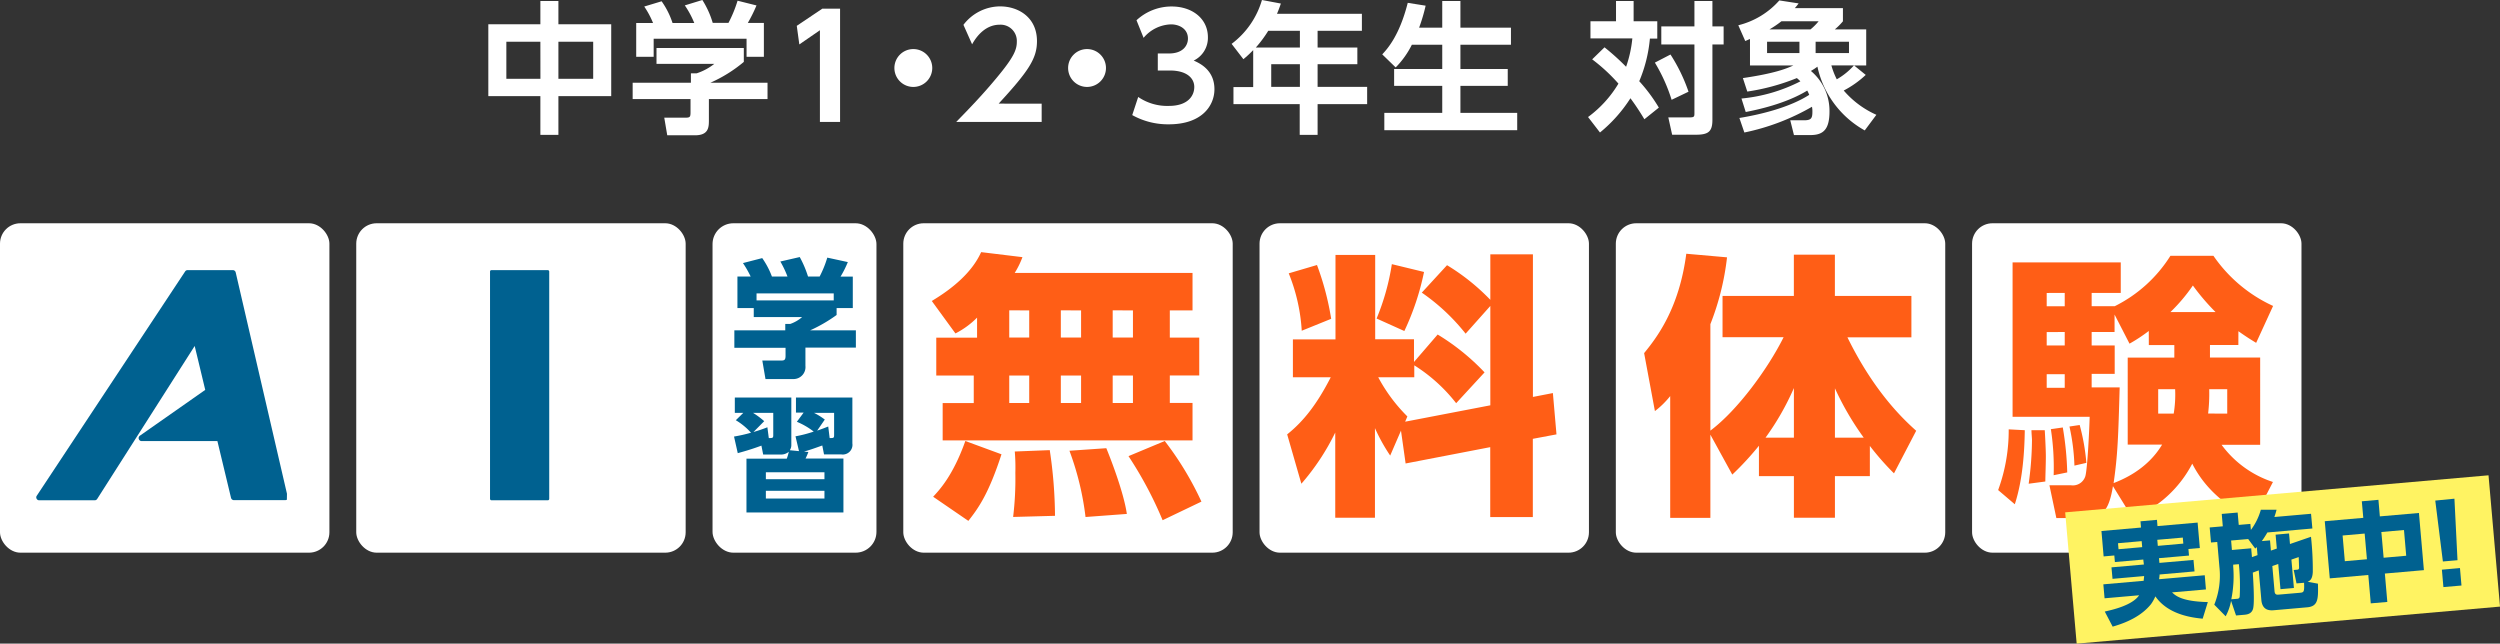
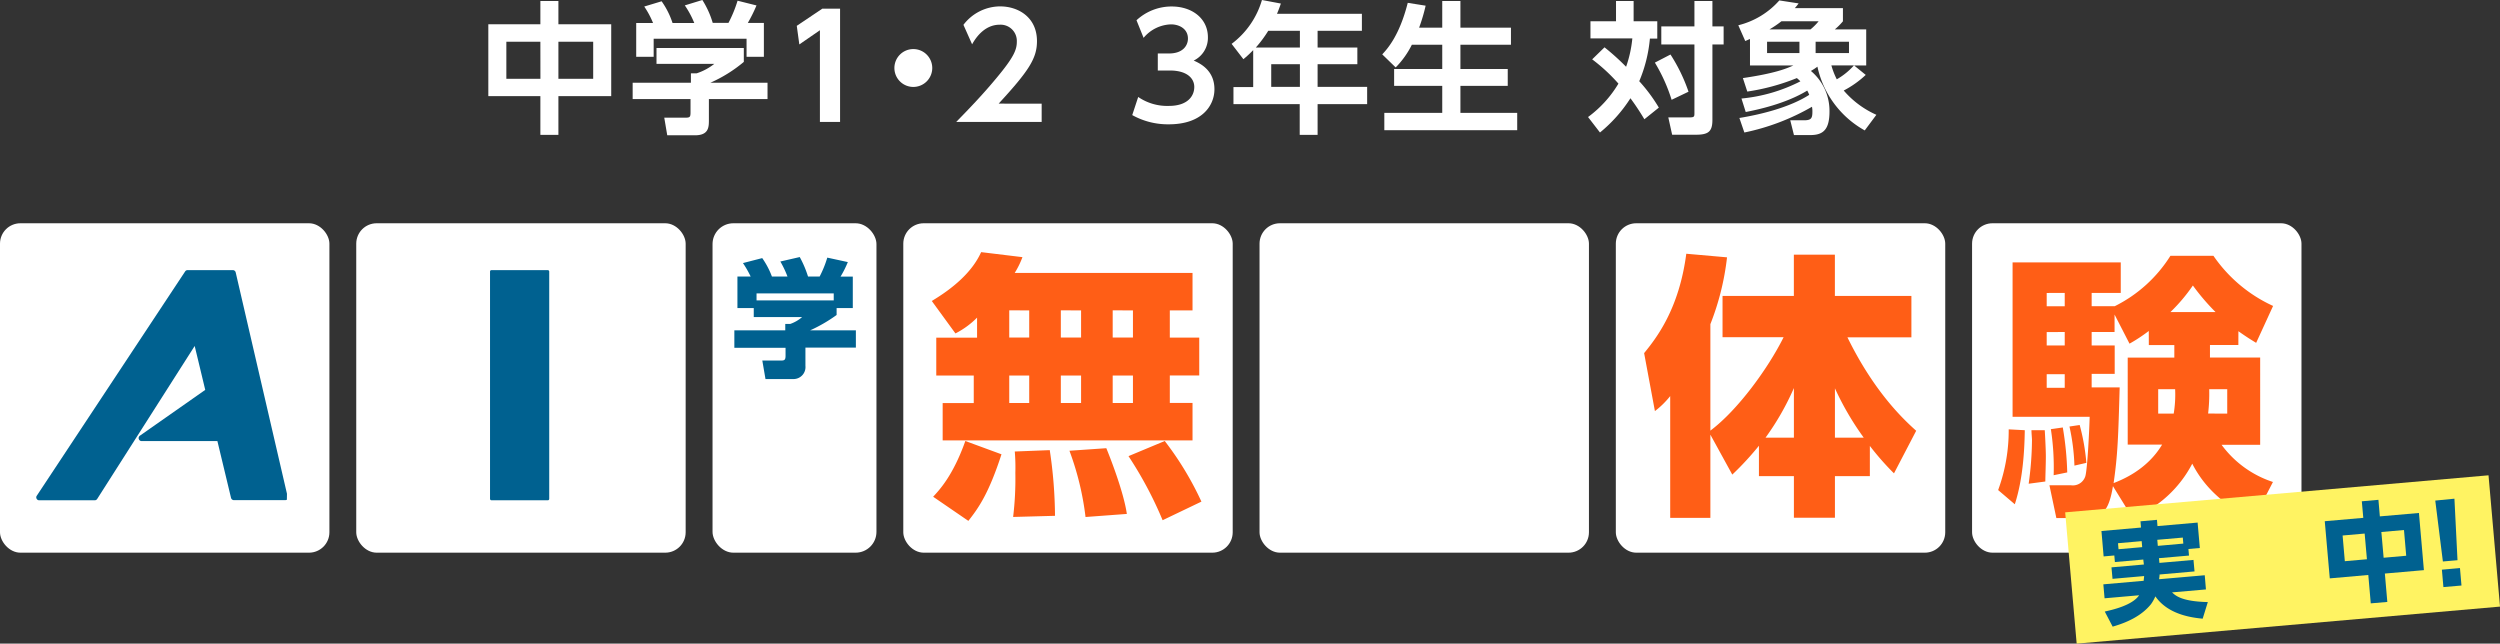
<svg xmlns="http://www.w3.org/2000/svg" viewBox="0 0 528.29 136.01">
  <rect x="0" y="0" width="528.29" height="136.01" fill="#333333" stroke="none" />
  <defs>
    <style>.a{fill:#fff;}.b{fill:#ff5e16;}.c{fill:#006190;}.d{fill:#fff362;}</style>
  </defs>
  <rect class="a" x="190.88" y="47.18" width="69.61" height="69.61" rx="4.31" />
  <path class="b" d="M206.47,67.12a17.85,17.85,0,0,1-4.57,3.34l-5-6.86c4.33-2.58,8.49-6,10.43-10.32l8.73,1.06a18.17,18.17,0,0,1-1.64,3.34H252v7.91H247.2v5.75h6.22v8H247.2v5.81H252v7.91H199.2V85.17h6.57V79.36h-7.92v-8h8.62ZM211.63,96c-2.7,8.32-4.87,11.37-7,14.07l-7.44-5.1c1.23-1.35,4.16-4.34,6.8-11.78Zm1.64-30.42v5.75h4.22V65.59Zm0,13.77v5.81h4.22V79.36Zm8.56,15.77A96.47,96.47,0,0,1,222.94,109l-8.85.24a67.22,67.22,0,0,0,.47-9.32,40.77,40.77,0,0,0-.12-4.51Zm2.34-29.54v5.75h4.28V65.59Zm0,13.77v5.81h4.28V79.36Zm9.61,15.36c.47,1.11,3.64,9,4.34,13.89l-8.73.65a60.45,60.45,0,0,0-3.4-14Zm1.35-29.13v5.75h4.28V65.59Zm0,13.77v5.81h4.28V79.36Zm11,13.84A66.33,66.33,0,0,1,253.88,106l-8.2,3.93a81.06,81.06,0,0,0-7.21-13.54Z" />
  <rect class="a" x="266.16" y="47.18" width="69.61" height="69.61" rx="4.31" />
-   <path class="b" d="M296.05,91l-2.28,5.27a38.14,38.14,0,0,1-3.22-5.8v18.93h-8.39v-18A49.28,49.28,0,0,1,275,102.22l-3-10.43c3.52-2.81,6.33-6.45,9.21-12.07h-8v-8h9V53.87h8.39V71.69h8.2v4.8l5-5.8a47.55,47.55,0,0,1,9.91,8l-6,6.51a34.45,34.45,0,0,0-8.85-8v2.52h-7.62A34.52,34.52,0,0,0,297.4,88l-.47,1.11,18-3.46v-21l-5.22,5.86a42.71,42.71,0,0,0-9.26-8.67l5.33-5.8a45,45,0,0,1,9.15,7.32V53.75h9V83.88l4.22-.82.76,8.73-5,.94v16.53h-9V94.49l-17.88,3.45ZM278.3,56a58.84,58.84,0,0,1,3,11.37l-6.22,2.52a38.27,38.27,0,0,0-2.75-12.13Zm22.62,1.47a54.82,54.82,0,0,1-4.16,12.48l-5.86-2.64a49.61,49.61,0,0,0,3.22-11.49Z" />
  <rect class="a" y="47.18" width="69.61" height="69.61" rx="4.31" />
  <path class="c" d="M60.64,104.34,49.8,57.54a.62.62,0,0,0-.59-.46H39.64a.6.6,0,0,0-.51.27L7.75,104.79a.58.58,0,0,0,0,.62.59.59,0,0,0,.53.31H20a.62.62,0,0,0,.54-.29l20.6-32.32c.21.87,1.12,4.63,2.23,9.28l-13.8,9.67a.62.62,0,0,0-.24.71.63.63,0,0,0,.61.44h16c1.56,6.49,2.88,12,2.88,12a.64.64,0,0,0,.62.48H60.26a.58.58,0,0,0,.26-.06s.07,0,.1,0" />
  <rect class="a" x="75.28" y="47.18" width="69.61" height="69.61" rx="4.31" />
  <rect class="c" x="103.55" y="57.08" width="12.51" height="48.64" rx="0.29" />
  <rect class="a" x="150.57" y="47.18" width="34.64" height="69.61" rx="4.4" />
  <path class="c" d="M158.63,58.44A22.52,22.52,0,0,0,157,55.59l4.07-1.05a17.2,17.2,0,0,1,2.05,3.9h3.29a21.67,21.67,0,0,0-1.51-3.18l4.1-.94a22.46,22.46,0,0,1,1.75,4.12h2.45a22.38,22.38,0,0,0,1.62-4l4.34.94a21,21,0,0,1-1.54,3.07h2.59V65.1h-3.42v1.46a31.68,31.68,0,0,1-5.58,3.24h9.65v3.66H170.2v3.86a2.53,2.53,0,0,1-2.62,2.78h-5.82l-.67-3.91H165c.73,0,1-.09,1-1v-1.7H155.18V69.8h10.76V68.45H167A7.62,7.62,0,0,0,169.5,67H159.28V65.1h-3.45V58.44ZM176.18,62H159.87v1.48h16.31Z" />
-   <path class="c" d="M168.1,92.2a26.17,26.17,0,0,0,3.85-1,15.43,15.43,0,0,0-3.56-2.07l1.43-1.94H168.2V84h11.92v9.7a2.05,2.05,0,0,1-2.37,2.32h-3.62l-.37-1.88c-1.57.56-2.29.83-3.86,1.29l.92.08a13.27,13.27,0,0,1-.59,1.38h8v11.4H157.74V96.92h8.52a10.67,10.67,0,0,0,.43-1.46,2.52,2.52,0,0,1-1.75.59h-3.67l-.37-1.88c-2.21.83-4.21,1.37-5,1.59l-.79-3.51a32.08,32.08,0,0,0,3.59-.81,13.82,13.82,0,0,0-3.21-2.64l1.59-1.56h-1.8V84h11.94V94.14a2,2,0,0,1-.32,1l1.94.19Zm-5.64.37c.78,0,.94,0,.94-.59V87.24h-4.28A17.2,17.2,0,0,1,161.49,89l-2.27,2.29a30.06,30.06,0,0,0,2.94-1Zm11.76,7.23H161.84v1.46h12.38Zm0,3.91H161.84v1.64h12.38Zm1.1-11.14c.84,0,.94,0,.94-.67V87.24H172a13.86,13.86,0,0,1,2.29,1.42L172.68,91c1.19-.41,1.56-.57,2.34-.87Z" />
  <rect class="a" x="341.45" y="47.18" width="69.61" height="69.61" rx="4.31" />
  <path class="b" d="M361.43,91.85v17.58h-8.49V83.7a18.4,18.4,0,0,1-3.23,3.17l-2.28-12.25c2.63-3.23,7.38-9.32,8.91-21l8.61.76a55.51,55.51,0,0,1-3.52,14.12V91c5.86-4.4,12.25-13.25,15.48-19.75H364V62.54h15.07V53.81h8.67v8.73h16.17v8.74H390.39c5.8,11.84,12.13,17.58,14.53,19.75l-4.69,9a57.94,57.94,0,0,1-5.1-5.8v6.39h-7.38v8.79h-8.67v-8.79h-7.39V94.19a61.93,61.93,0,0,1-5.63,6.1Zm17.65.64V82a55.87,55.87,0,0,1-6,10.49Zm8.67,0h6.09a61,61,0,0,1-6.09-10.43Z" />
  <rect class="a" x="416.73" y="47.18" width="69.61" height="69.61" rx="4.31" />
  <path class="b" d="M427.87,90.91c-.06,4-.35,10.26-2.11,15.65l-3.52-3a36.59,36.59,0,0,0,2.23-12.83Zm45.13-18h-6v2.64h10.61V94h-8.15a21.85,21.85,0,0,0,10.85,7.85l-4.05,7.85c-2.34-1-9.2-4.22-13-11.72a24.71,24.71,0,0,1-12.6,11.49l-4.16-6.74c-.94,5.8-2.58,6.74-6.39,6.74h-5.57l-1.46-6.92h4.57a2.76,2.76,0,0,0,3-1.87c.46-1.41.87-10.14.93-12.6H425.29V55.45h22.86V61.9H442v2.81h4.87a29.25,29.25,0,0,0,11.78-10.66h9.08a30.86,30.86,0,0,0,12.61,10.6l-3.58,7.8c-1.06-.65-1.93-1.17-3.75-2.46Zm-40.91,18c.06.94.23,4.1.23,5.51,0,1.7-.11,4.4-.11,5.33l-3.52.47a69.49,69.49,0,0,0,.7-9.2c0-.47-.11-1.46-.11-2.11Zm.41-29v2.81h3.81V61.9Zm0,8.26V73h3.81V70.16Zm0,8.91v2.87h3.81V79.07Zm3.4,11.25a65.57,65.57,0,0,1,.94,9.5l-2.87.59a52.81,52.81,0,0,0-.59-9.73Zm3.57-.52a44.29,44.29,0,0,1,1.41,8l-2.52.58a44.36,44.36,0,0,0-1.05-8.26Zm14.6-19.87A33.84,33.84,0,0,1,450,72.62l-3.16-6.15v3.69H442V73h4.87v6H442v2.87h5.92c-.29,10.32-.41,14.25-1.28,20.22,1.58-.64,7-2.69,10.25-8.14h-7.27V75.56h9.85V72.92h-5.39Zm5.27,17.46a24.67,24.67,0,0,0,.3-5.15h-3.58v5.15Zm8.85-21.45a46.08,46.08,0,0,1-4.8-5.62,36.29,36.29,0,0,1-4.75,5.62Zm2.46,21.45V82.24h-3.81a35.64,35.64,0,0,1-.23,5.15Z" />
  <rect class="d" x="437.45" y="104.3" width="89.8" height="27.85" transform="translate(-8.47 42.49) rotate(-5)" />
  <path class="c" d="M452.91,118.24l-6,.53-.12-1.39-2.26.2-.46-5.37,8.36-.73-.11-1.32,3.48-.31.11,1.32,8.48-.74.47,5.37-2.41.21.12,1.39-6.34.55.09,1,7.2-.63.22,2.43-7.39.65c0,.18,0,.37-.1,1l9.65-.84.25,3-7.16.62c.73.7,2.09,1.93,7.56,2.05l-1.09,3.51c-2.25-.22-7.29-.83-10-4.72a8.23,8.23,0,0,1-.93,1.66c-2,2.47-5,3.85-8.09,4.74l-1.67-3.19c1.35-.31,5.78-1.24,7.26-3.44l-7.3.64-.26-2.95,8.53-.75c0-.28.05-.44.09-1l-6.68.59-.22-2.43,6.85-.6Zm-.34-3.89-5,.44.11,1.27,5-.44Zm3.41,1,5.39-.48-.11-1.27-5.39.47Z" />
-   <path class="c" d="M476.05,121c.13,2,.38,6.24.08,7.55s-1.53,1.33-2.08,1.38l-1.54.13-1.05-3.09a11,11,0,0,1-1.14,3.26l-2.41-2.45a16.51,16.51,0,0,0,1.09-7.95l-.46-5.3-1.32.11-.28-3.18,2.77-.24-.22-2.62,3.36-.29.23,2.61,2.46-.21.11,1.27a12.84,12.84,0,0,0,2.1-4.26h3.32a14.57,14.57,0,0,1-.46,1.53l7.75-.68.28,3.11-9.51.84a20.2,20.2,0,0,1-1.17,1.82l1.73-.15.19,2.16,1.25-.43-.26-2.94,2.84-.25.2,2.23,4.44-1.53a64.86,64.86,0,0,1,.38,7.41c-.07,1.63-.66,1.92-1.1,2.09l2.19.41c.07,3.15.1,4.82-2.34,5l-6.84.6c-.8.07-2.57.23-2.78-2.16l-.55-6.25Zm1-3.69-.15-1.72a1.81,1.81,0,0,1-.34.32l-1.48-2-3.61.31.17,2,4.09-.36c0,.48.07.8.14,1.87Zm-4.37,9.23c.52,0,.59-.3.61-.56a45.19,45.19,0,0,0-.18-6.76l-1.2.1,0,.37a24.63,24.63,0,0,1-.4,6.95Zm12.61-3.26-.59-2.83.64-.06c.25,0,.5-.06.49-.43,0-.16-.05-1.85-.08-2.24l-1.54.53.53,6-2.84.25-.47-5.32-1.25.43.47,5.34c.07.77.52.73.89.7l4.5-.39c.82-.07.92-.22.85-2.11Z" />
  <path class="c" d="M499.4,109.43l-.31-3.5,3.51-.31.3,3.5,8.26-.72,1.05,12.08-8.25.72.52,6-3.5.3-.52-6-8.14.72-1.06-12.08Zm.29,3.32-4.66.41.47,5.43,4.67-.41ZM508,112l-4.78.42.48,5.44,4.77-.42Z" />
  <path class="c" d="M518.66,105.38l.65,13-3.09.27-1.61-12.87Zm-2.65,15,3.82-.34.32,3.69-3.82.33Z" />
  <path class="a" d="M114.19,5.13V.21H118V5.13h11.16V20.31H118V28.5h-3.81V20.31h-11V5.13Zm0,3.69H107v7.83h7.2Zm11.16,0H118v7.83h7.35Z" />
  <path class="a" d="M157.18,10.14v2.94a29.49,29.49,0,0,1-7.08,4.41h12.09v3.45H149.8V25.5c0,1.47-.12,3.09-2.94,3.09H141l-.63-3.72h4.38c1.05,0,1.17-.12,1.17-1.17V20.94H133.69V17.49H146v-2l1.23,0a12.06,12.06,0,0,0,3.72-2H138.73V10.14ZM138,4.86a18.66,18.66,0,0,0-1.86-3.48L139.81.27a17.09,17.09,0,0,1,2.31,4.59h4.59a18.92,18.92,0,0,0-2-3.72L148.42,0a19,19,0,0,1,2.19,4.83h3.33A26.8,26.8,0,0,0,155.86.15l4,1a32.54,32.54,0,0,1-1.83,3.69h3.39V12h-3.66V8.19H138.13V12h-3.69V4.86Z" />
  <path class="a" d="M173.77,1.83h3.75V25.77h-4.26V6.39l-4.35,3-.54-3.93Z" />
  <path class="a" d="M197,14.37a4,4,0,1,1-4-4A4,4,0,0,1,197,14.37Z" />
  <path class="a" d="M220.12,21.9v3.87H202.06c2.64-2.7,5.52-5.67,8.55-9.33,3.63-4.35,4.26-5.94,4.26-7.62a3.43,3.43,0,0,0-3.6-3.6c-3.45,0-5.28,3.15-5.85,4.14l-1.83-4.11a9.79,9.79,0,0,1,7.74-3.9c3.87,0,7.8,2.31,7.8,7.35,0,3.63-1.74,6.3-8.1,13.2Z" />
-   <path class="a" d="M233.71,14.37a4,4,0,1,1-4-4A4,4,0,0,1,233.71,14.37Z" />
  <path class="a" d="M240.52,20.49A10.83,10.83,0,0,0,247,22.38c4.05,0,5.37-2.16,5.37-4s-1.56-3.48-5.16-3.48h-2.55v-3.6h2.37c3,0,4-1.74,4-3.15,0-2.1-1.89-3-3.57-3A7.83,7.83,0,0,0,241.66,8l-1.5-3.72a10.89,10.89,0,0,1,7.43-2.91c4.33,0,7.66,2.55,7.66,6.51a5.33,5.33,0,0,1-3,4.92c1.29.57,4.38,2,4.38,6.06,0,3.39-2.56,7.41-9.63,7.41a15.47,15.47,0,0,1-7.74-1.95Z" />
  <path class="a" d="M287.79,2.91v3.6h-9.36v3.54h8.4v3.51h-8.4v4.8H288.9V22H278.43V28.5h-3.78V22h-14v-3.6h4.17V10.59a24.14,24.14,0,0,1-2.07,1.92l-2.49-3.24A17.78,17.78,0,0,0,266.67,0l4,.75c-.28.78-.42,1.23-.82,2.16ZM268,6.51a24.94,24.94,0,0,1-2.63,3.54h9.32V6.51Zm6.69,7.05h-6.06v4.8h6.06Z" />
  <path class="a" d="M298.35,9.45a18.56,18.56,0,0,1-3.42,4.8l-2.84-2.76c1-1.08,3.62-3.87,5.39-10.89l3.78.6a36.55,36.55,0,0,1-1.38,4.65h4.89V.21h3.84V5.85h10.68v3.6H308.61v5.13h10v3.57h-10v5.7h12v3.66H292.53V23.85h12.24v-5.7H294.6V14.58h10.17V9.45Z" />
  <path class="a" d="M339.06,10a51,51,0,0,1,4.56,4.11,25.39,25.39,0,0,0,1.32-6h-8.85V4.5h5.4V.21h3.72V4.5h5V8.16h-1.56a30,30,0,0,1-2.25,9,34.23,34.23,0,0,1,4.14,5.58l-3.06,2.46c-1.53-2.58-2.76-4.17-2.94-4.44A30.55,30.55,0,0,1,338.1,28l-2.52-3.27A24,24,0,0,0,342,17.67a36.94,36.94,0,0,0-5.55-5.13ZM353,11.52a35.63,35.63,0,0,1,3.81,7.86l-3.57,1.71a35.75,35.75,0,0,0-3.54-7.86ZM361.86.21V5.58h2.37V9.39h-2.37V25.32c0,2.49-.84,3.15-3.51,3.15h-5l-.81-3.66h4.38c1.14,0,1.14-.15,1.14-1V9.39h-7V5.58h7V.21Z" />
  <path class="a" d="M367.56,24.93c4.74-.78,10.71-2.28,14.76-4.89a7.51,7.51,0,0,0-.42-.9c-4.59,2.82-10.71,4.08-13,4.53l-.9-2.85a34.44,34.44,0,0,0,12.45-3.63,6.63,6.63,0,0,0-.75-.69,45.59,45.59,0,0,1-10.47,2.85l-.93-2.85c6.81-1,9.18-2,10.68-2.67h-9.18V8.25c-.06,0-.72.3-1,.42l-1.47-3.33A17,17,0,0,0,376,.09l4.08.63a11.91,11.91,0,0,1-.81,1h10.17V4.5a13.41,13.41,0,0,1-1.71,1.71h6.63v7.62H391.8l2.46,2a20.83,20.83,0,0,1-4.65,3.3,19.54,19.54,0,0,0,6.9,5.13l-2.46,3.3a20.34,20.34,0,0,1-10-13.47,12.36,12.36,0,0,1-1.38.9,11,11,0,0,1,3.93,8.55c0,3.69-1.2,5-4,5h-3.51l-.78-3.12h2.88c1.56,0,1.8-.42,1.8-1.86a4.68,4.68,0,0,0-.09-1A47.73,47.73,0,0,1,368.61,28Zm5.85-16.11v2.4h6.84V8.82Zm9.18-2.61A11.5,11.5,0,0,0,384.3,4.5h-7.86a21.51,21.51,0,0,1-2.52,1.71Zm1.08,2.61v2.4h7.05V8.82Zm3.33,5a16.11,16.11,0,0,0,1.14,2.94,14.35,14.35,0,0,0,3.63-2.94Z" />
</svg>